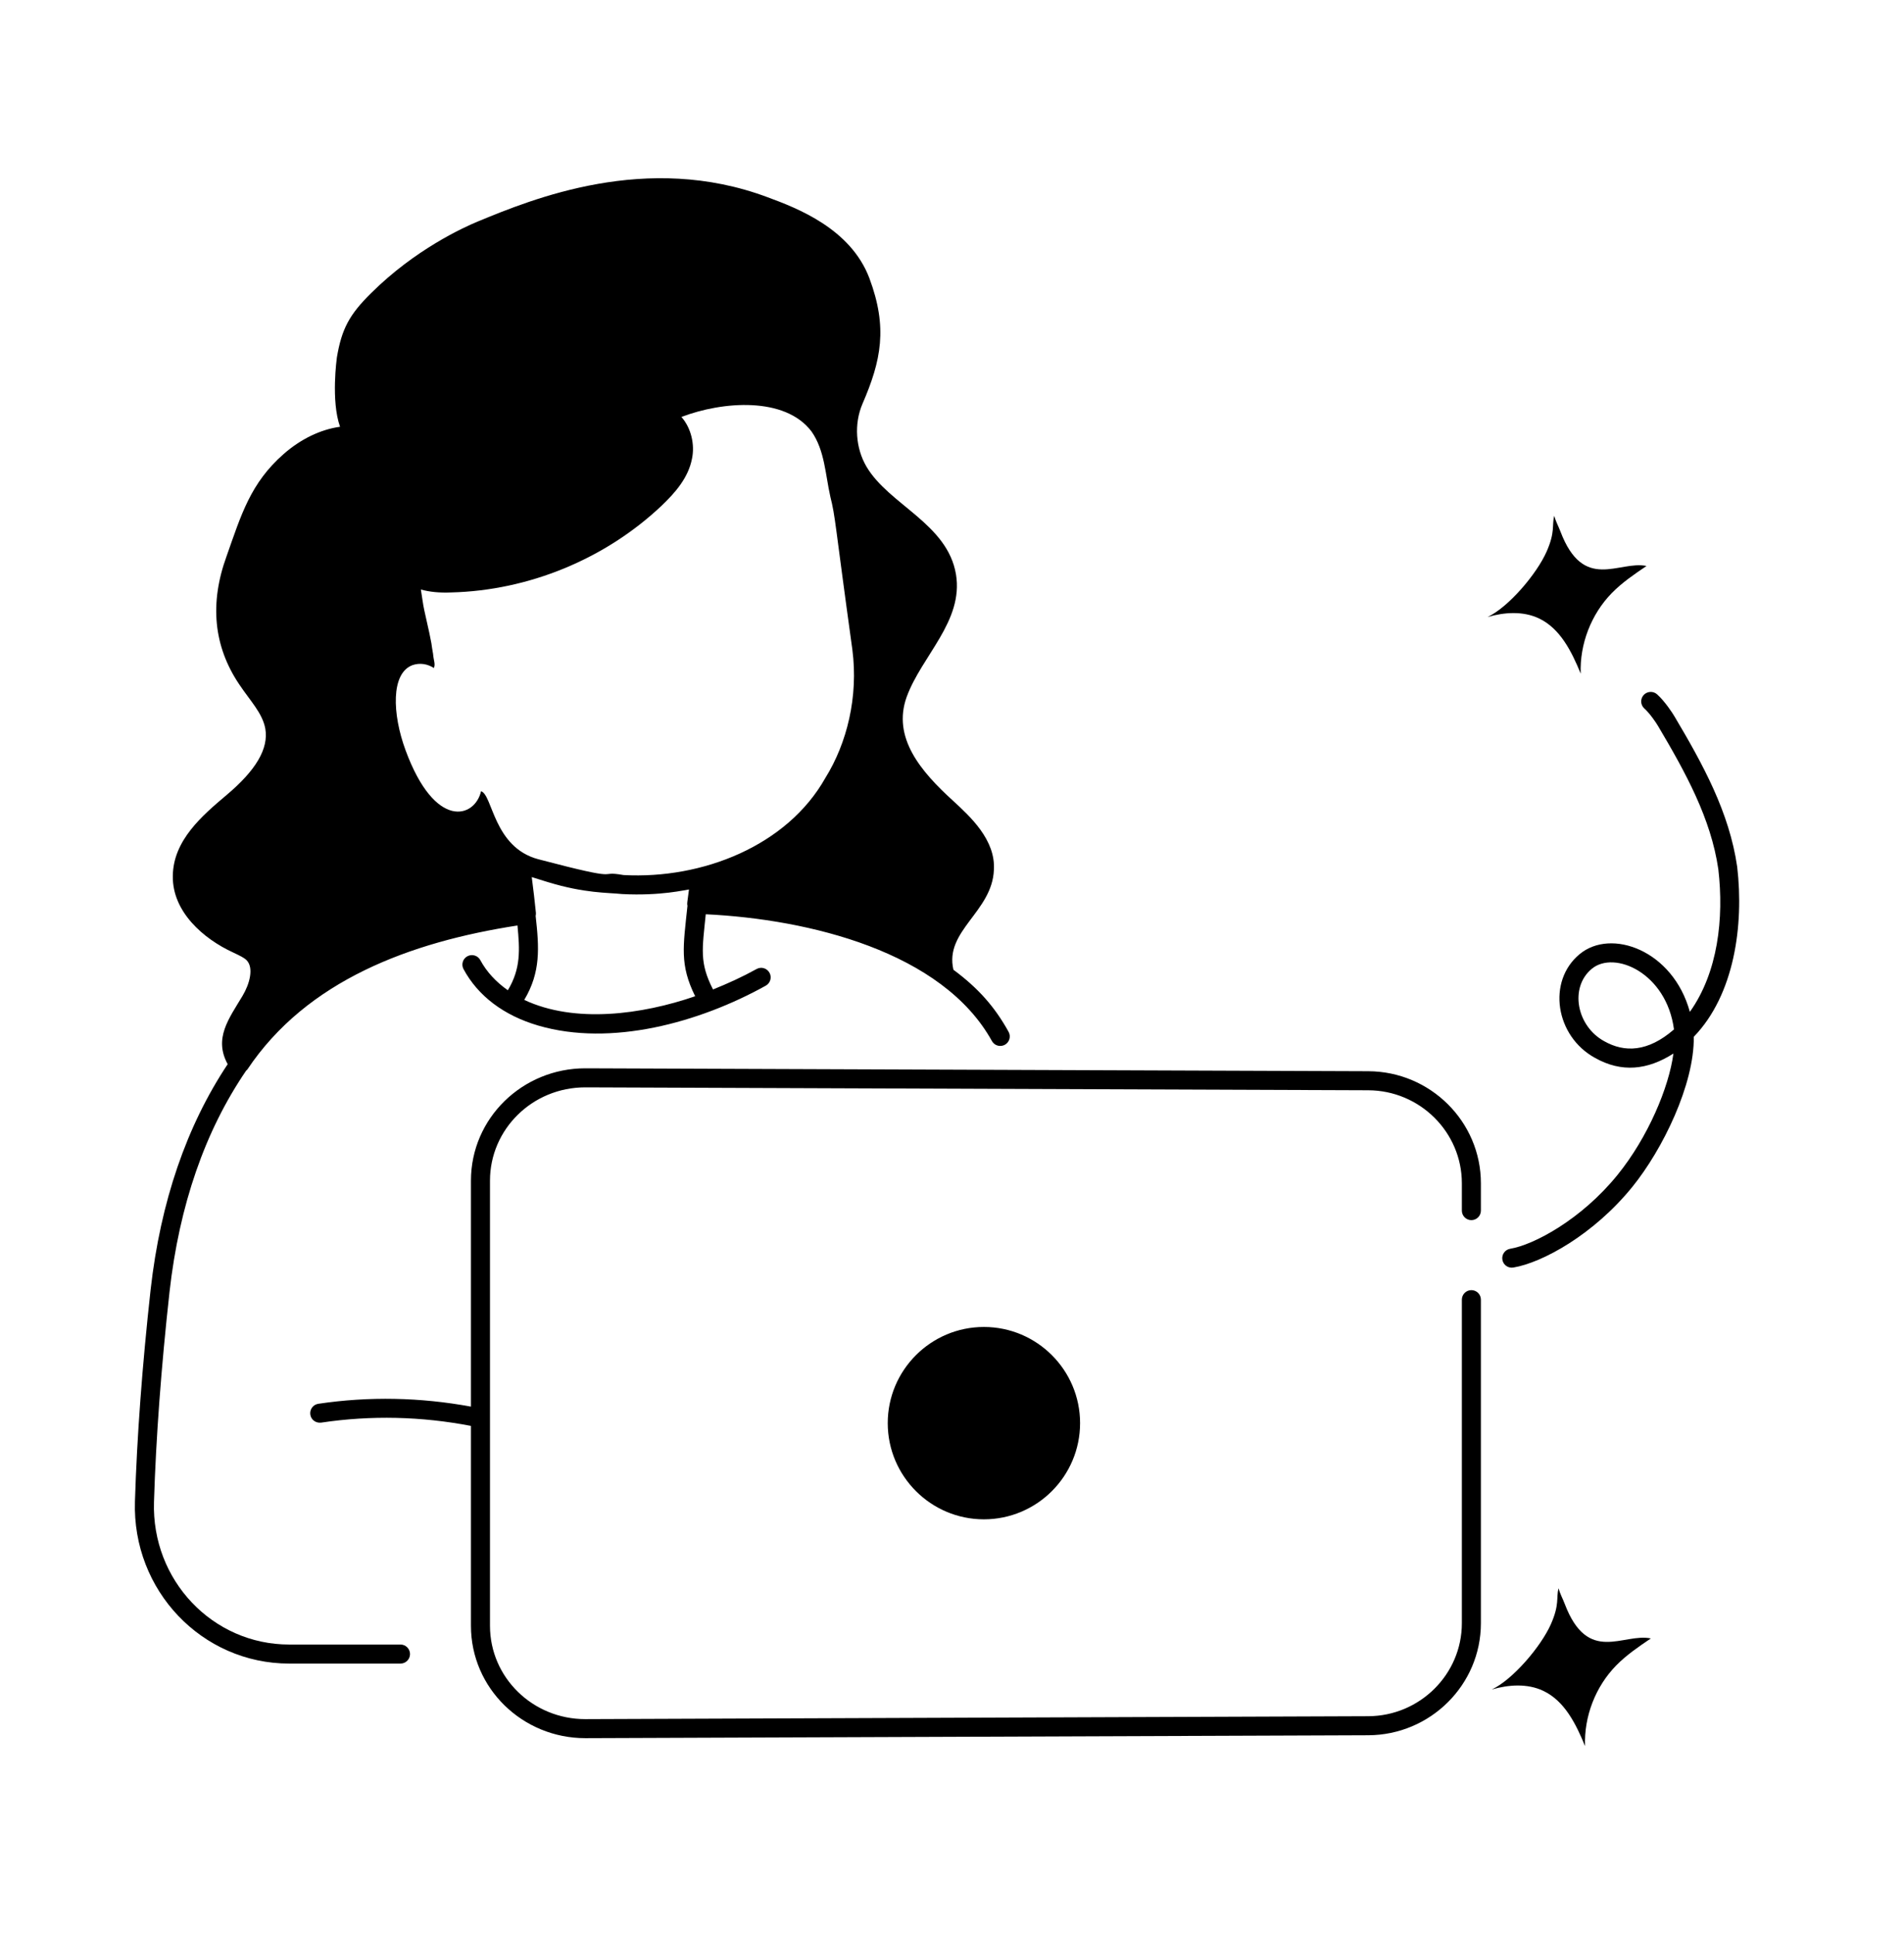
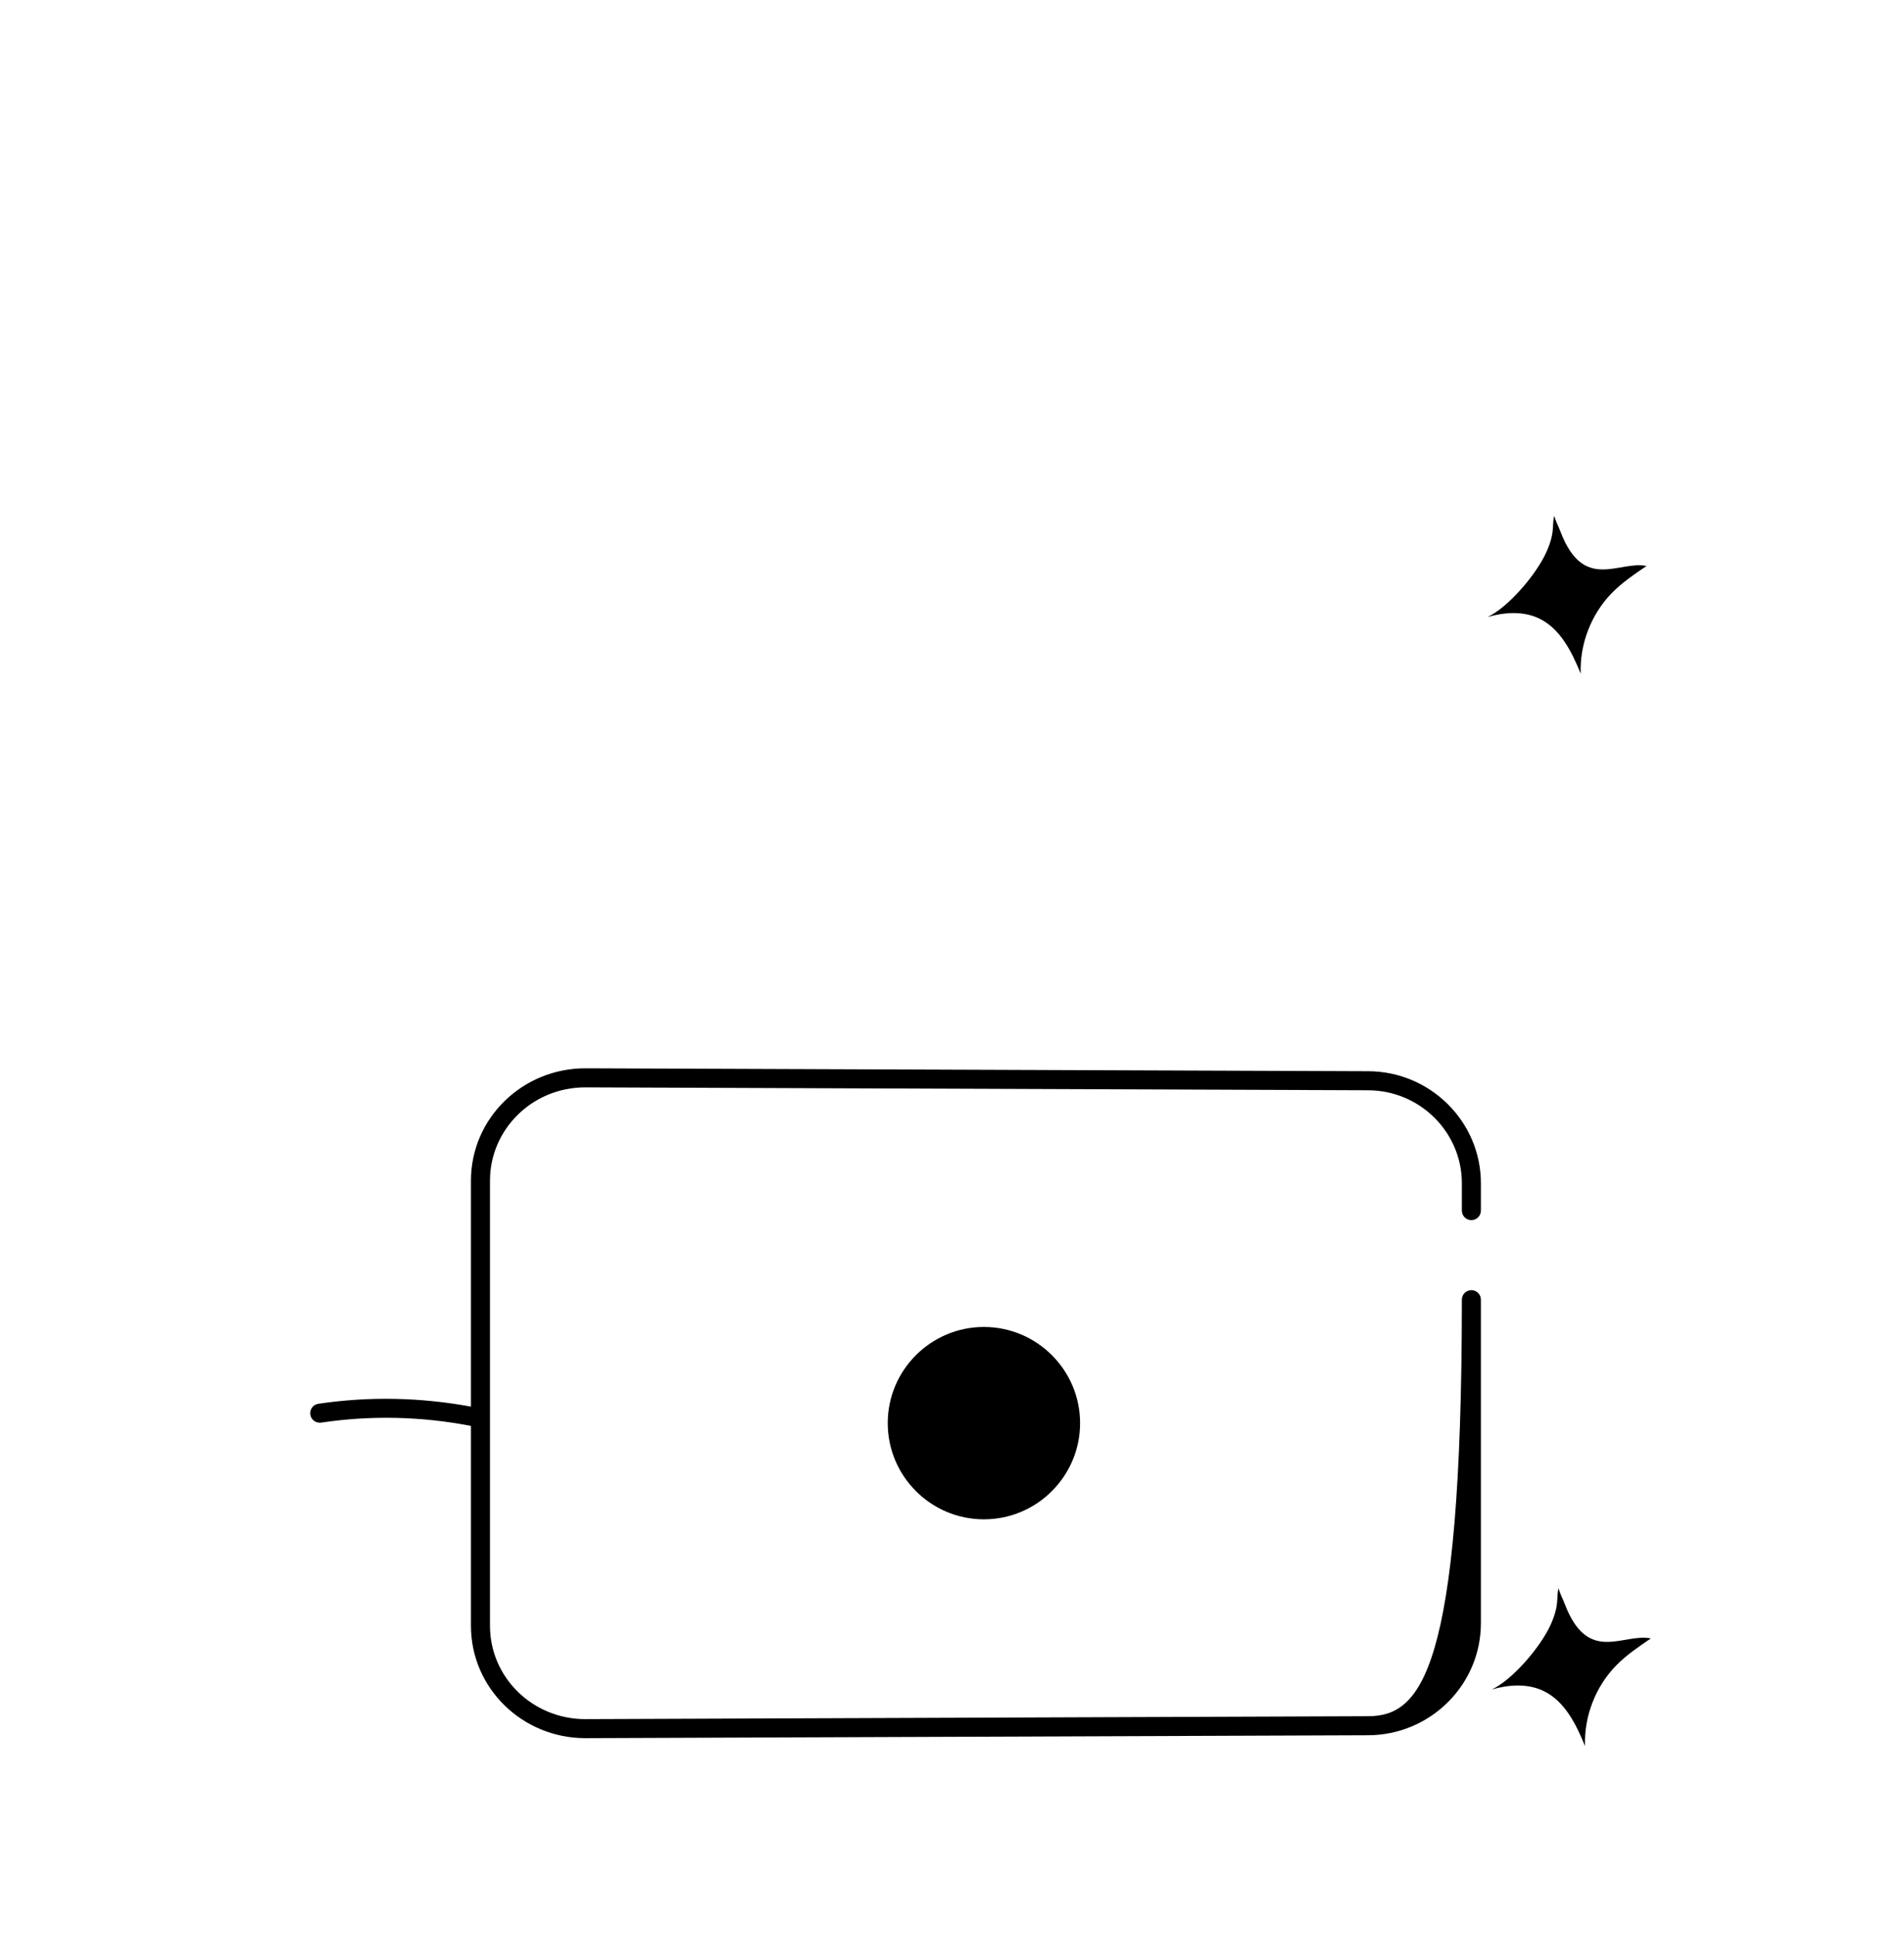
<svg xmlns="http://www.w3.org/2000/svg" width="64" height="65" viewBox="0 0 64 65" fill="none">
-   <path d="M9.72 55.91H13.462C13.639 55.91 13.782 55.767 13.782 55.59C13.782 55.414 13.639 55.27 13.462 55.27H9.72C7.147 55.27 5.093 53.109 5.176 50.478C5.242 48.331 5.418 45.953 5.699 43.412C6.027 40.501 6.892 38.005 8.272 35.985C8.284 35.971 8.302 35.963 8.312 35.947C10.313 32.947 13.799 31.659 17.394 31.104C17.472 31.925 17.51 32.55 17.07 33.281C16.677 33.005 16.36 32.667 16.144 32.267C16.061 32.111 15.865 32.056 15.711 32.138C15.555 32.221 15.497 32.415 15.581 32.571C16.068 33.474 16.937 34.13 18.094 34.468C20.534 35.182 23.493 34.375 25.74 33.127C25.895 33.041 25.951 32.846 25.865 32.692C25.779 32.537 25.584 32.48 25.43 32.568C24.951 32.833 24.46 33.056 23.967 33.254C23.505 32.353 23.605 31.902 23.723 30.727C27.201 30.893 31.68 31.986 33.342 34.988C33.427 35.143 33.622 35.198 33.777 35.113C33.931 35.028 33.988 34.833 33.902 34.678C33.434 33.831 32.877 33.207 32.048 32.592C31.739 31.28 33.35 30.647 33.408 29.238C33.471 28.223 32.606 27.439 32.036 26.913C30.954 25.93 29.983 24.791 30.477 23.421C30.982 22.039 32.392 20.879 32.134 19.305C31.849 17.596 29.877 16.965 29.123 15.679C28.758 15.055 28.704 14.245 28.989 13.576C29.622 12.115 29.845 11.011 29.221 9.345C28.588 7.679 26.789 6.993 25.8 6.628C21.729 5.104 17.889 6.69 16.054 7.447C15.582 7.643 13.951 8.383 12.473 9.853C11.742 10.574 11.484 11.055 11.323 12.018C11.323 12.035 11.118 13.461 11.43 14.343C10.78 14.432 10.112 14.752 9.533 15.26C8.423 16.235 8.11 17.291 7.617 18.69C7.038 20.276 7.181 21.719 8.036 22.993C8.408 23.552 8.823 23.965 8.918 24.49C9.034 25.158 8.606 25.888 7.608 26.726C6.807 27.403 5.818 28.24 5.809 29.443C5.791 30.646 6.842 31.554 7.831 32.009C8.087 32.13 8.208 32.19 8.294 32.276C8.535 32.534 8.392 33.069 8.152 33.47C7.694 34.237 7.177 34.895 7.653 35.765C6.27 37.844 5.396 40.388 5.063 43.341C4.78 45.9 4.603 48.294 4.536 50.458C4.441 53.449 6.785 55.91 9.72 55.91ZM17.622 33.605C18.179 32.67 18.124 31.856 18.005 30.783C18.011 30.75 18.017 30.717 18.014 30.681C17.977 30.304 17.927 29.887 17.874 29.478C17.932 29.495 17.672 29.415 18.402 29.642C19.662 30.028 20.426 29.996 20.919 30.048C22.219 30.115 23.056 29.902 23.159 29.894C23.097 30.376 23.089 30.356 23.108 30.443C22.964 31.818 22.842 32.42 23.367 33.482C21.582 34.097 19.324 34.406 17.622 33.605ZM13.871 22.352C14.117 22.27 14.368 22.312 14.584 22.45C14.643 22.312 14.575 22.208 14.557 21.977C14.475 21.546 14.585 21.932 14.263 20.516C14.225 20.362 14.164 19.905 14.147 19.813C14.433 19.893 14.771 19.928 15.163 19.911C17.765 19.848 20.348 18.788 22.246 16.989C22.673 16.579 23.136 16.071 23.261 15.412C23.359 14.94 23.234 14.387 22.905 14.013C24.287 13.485 26.389 13.322 27.279 14.503C27.723 15.137 27.741 15.943 27.911 16.695C28.086 17.393 28.049 17.486 28.651 21.835C28.856 23.413 28.472 24.976 27.742 26.147C26.456 28.43 23.607 29.552 20.96 29.409C19.985 29.238 21.136 29.678 18.089 28.876C16.586 28.474 16.561 26.71 16.17 26.592C15.961 27.495 14.622 27.907 13.631 25.211C13.185 24 13.132 22.619 13.871 22.352Z" fill="black" />
-   <path fill-rule="evenodd" clip-rule="evenodd" d="M54.369 39.488C53.158 40.983 51.56 41.837 50.763 41.969C50.589 41.998 50.471 42.163 50.5 42.337C50.53 42.514 50.696 42.629 50.868 42.6C51.838 42.439 53.563 41.498 54.866 39.892C55.89 38.629 56.954 36.445 56.934 34.845C58.299 33.432 58.622 31.093 58.393 29.133C58.128 27.299 57.244 25.693 56.285 24.077C56.216 23.96 55.963 23.571 55.7 23.335C55.57 23.218 55.366 23.229 55.248 23.36C55.13 23.492 55.141 23.695 55.273 23.812C55.461 23.98 55.675 24.3 55.733 24.401C56.659 25.962 57.511 27.507 57.759 29.216C57.951 30.866 57.745 32.682 56.802 34.008C56.236 31.934 54.151 31.186 53.095 32.069C51.995 32.979 52.281 34.825 53.614 35.554C54.51 36.059 55.386 35.96 56.249 35.408C56.101 36.54 55.395 38.223 54.369 39.488ZM53.504 32.561C52.75 33.186 52.992 34.484 53.925 34.994C54.604 35.377 55.388 35.362 56.268 34.597C56.019 32.695 54.261 31.928 53.504 32.561Z" fill="black" />
-   <path d="M19.674 58.417C19.81 58.417 45.901 58.319 45.994 58.319C48.08 58.31 49.778 56.622 49.778 54.554V43.679C49.778 43.503 49.635 43.359 49.458 43.359C49.281 43.359 49.138 43.503 49.138 43.679V54.554C49.138 56.27 47.726 57.672 45.991 57.679C45.891 57.679 19.581 57.777 19.674 57.777C17.909 57.777 16.47 56.382 16.47 54.638V39.682C16.47 37.956 17.892 36.544 19.674 36.544C19.678 36.544 19.682 36.544 19.686 36.544L45.991 36.642C47.726 36.648 49.138 38.05 49.138 39.767V40.687C49.138 40.863 49.281 41.007 49.458 41.007C49.635 41.007 49.778 40.863 49.778 40.687V39.767C49.778 37.698 48.08 36.01 45.993 36.002C43.612 35.993 19.588 35.904 19.674 35.904C17.562 35.904 15.83 37.58 15.83 39.682V47.274C14.132 46.962 12.41 46.924 10.7 47.179C10.525 47.205 10.405 47.368 10.431 47.543C10.457 47.717 10.613 47.833 10.795 47.812C12.473 47.561 14.165 47.602 15.83 47.922V54.638C15.83 56.745 17.568 58.417 19.674 58.417Z" fill="black" />
+   <path d="M19.674 58.417C19.81 58.417 45.901 58.319 45.994 58.319C48.08 58.31 49.778 56.622 49.778 54.554V43.679C49.778 43.503 49.635 43.359 49.458 43.359C49.281 43.359 49.138 43.503 49.138 43.679C49.138 56.27 47.726 57.672 45.991 57.679C45.891 57.679 19.581 57.777 19.674 57.777C17.909 57.777 16.47 56.382 16.47 54.638V39.682C16.47 37.956 17.892 36.544 19.674 36.544C19.678 36.544 19.682 36.544 19.686 36.544L45.991 36.642C47.726 36.648 49.138 38.05 49.138 39.767V40.687C49.138 40.863 49.281 41.007 49.458 41.007C49.635 41.007 49.778 40.863 49.778 40.687V39.767C49.778 37.698 48.08 36.01 45.993 36.002C43.612 35.993 19.588 35.904 19.674 35.904C17.562 35.904 15.83 37.58 15.83 39.682V47.274C14.132 46.962 12.41 46.924 10.7 47.179C10.525 47.205 10.405 47.368 10.431 47.543C10.457 47.717 10.613 47.833 10.795 47.812C12.473 47.561 14.165 47.602 15.83 47.922V54.638C15.83 56.745 17.568 58.417 19.674 58.417Z" fill="black" />
  <path d="M29.84 47.829C29.84 49.612 31.29 51.062 33.072 51.062C34.855 51.062 36.305 49.612 36.305 47.829C36.305 46.047 34.855 44.597 33.072 44.597C31.29 44.597 29.84 46.047 29.84 47.829ZM50.145 56.781C50.711 56.617 51.339 56.574 51.871 56.825C52.592 57.163 52.977 57.946 53.279 58.683C53.242 57.687 53.63 56.683 54.327 55.972C54.672 55.62 55.083 55.341 55.491 55.065C54.568 54.87 53.375 55.956 52.596 53.904C52.527 53.723 52.438 53.565 52.387 53.378C52.305 53.712 52.425 53.914 52.135 54.577C51.803 55.332 50.851 56.449 50.145 56.781Z" fill="black" />
  <path d="M51.726 20.782C51.194 20.531 50.565 20.574 50 20.738C50.706 20.407 51.657 19.289 51.989 18.534C52.28 17.871 52.16 17.669 52.242 17.335C52.293 17.522 52.382 17.68 52.451 17.861C53.229 19.913 54.423 18.827 55.345 19.022C54.937 19.298 54.526 19.577 54.181 19.929C53.485 20.64 53.096 21.645 53.133 22.64C52.831 21.903 52.446 21.121 51.726 20.782Z" fill="black" />
</svg>